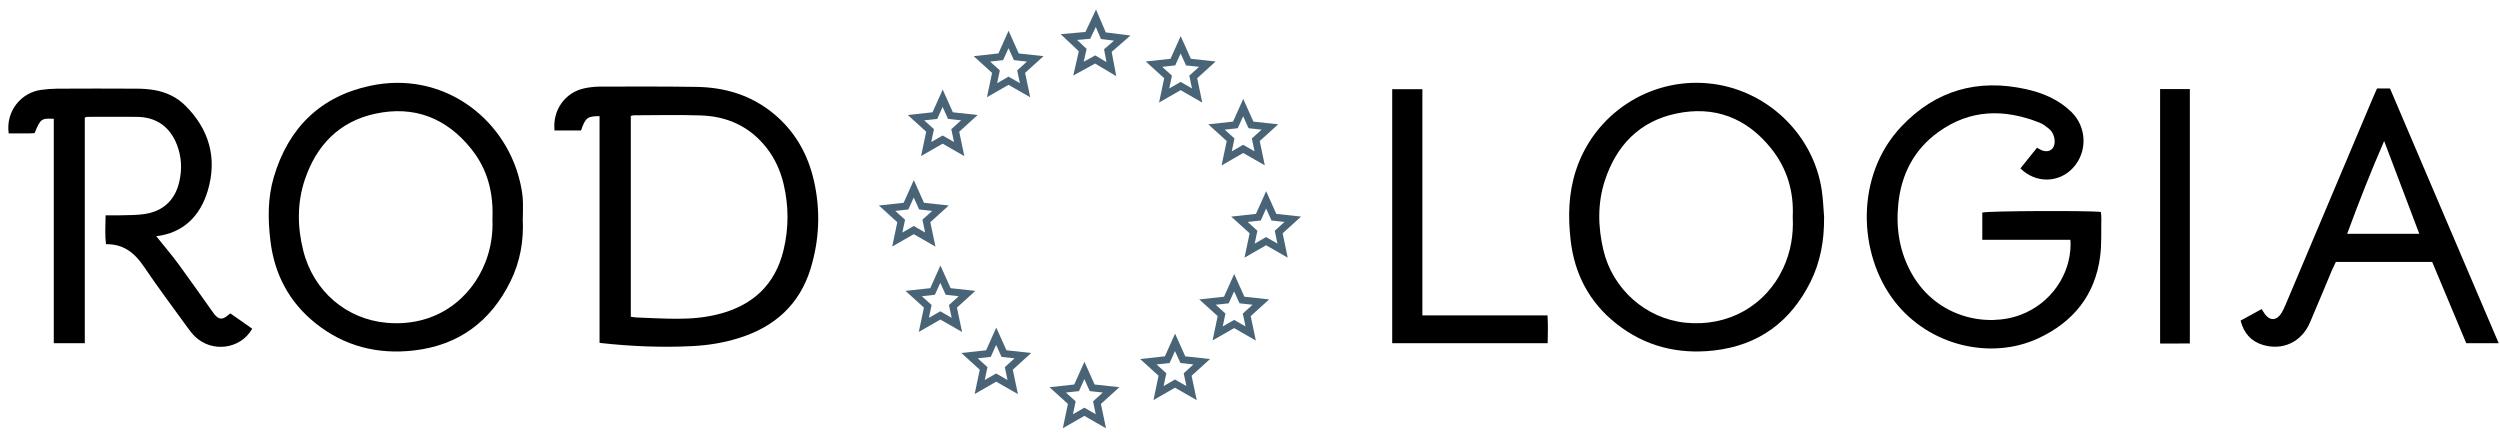
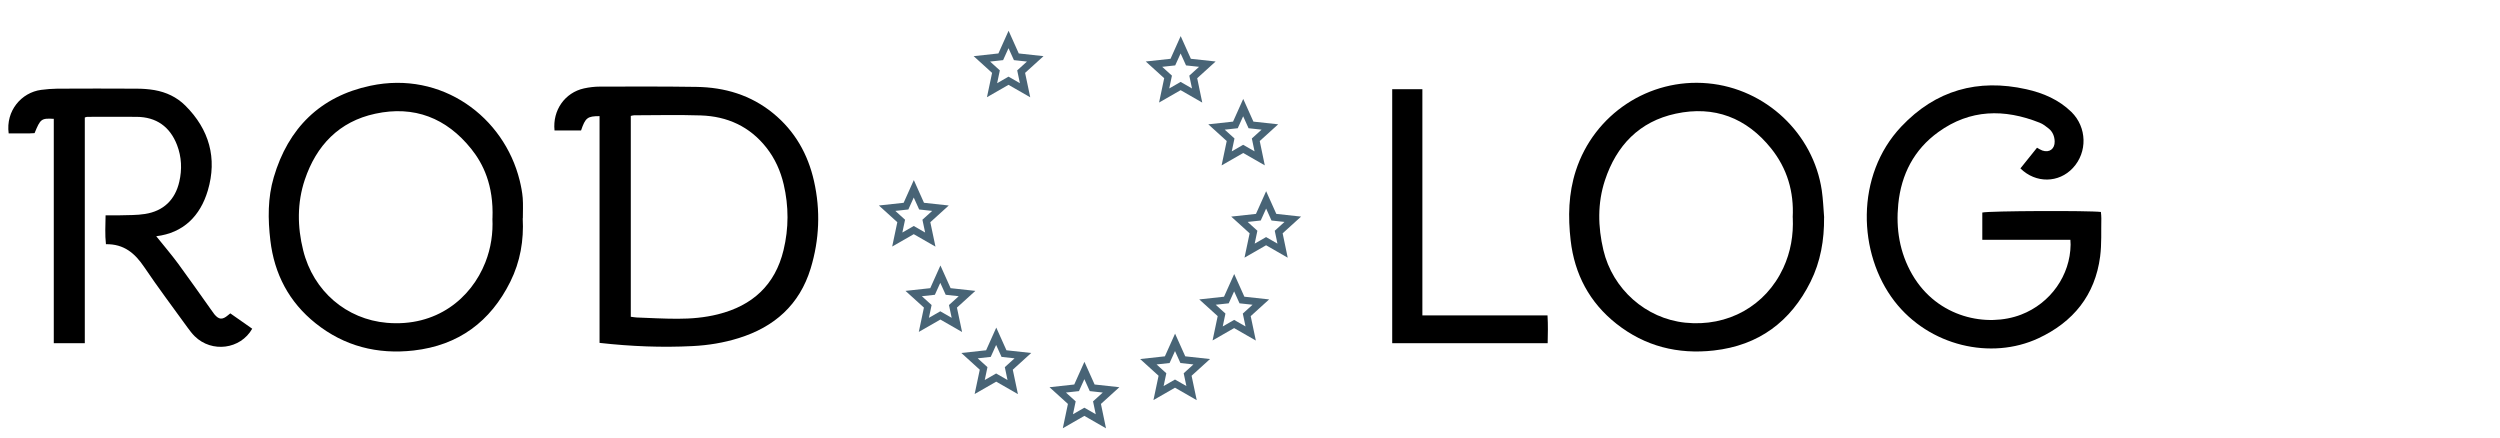
<svg xmlns="http://www.w3.org/2000/svg" width="240" height="42" viewBox="0 0 240 42" fill="none">
  <g id="Warstwa_1" clip-path="url(#clip0_21_3621)">
    <g id="Group">
      <path id="Vector" d="M57.557 32.917V11.149C56.396 11.149 56.198 11.299 55.782 12.522H53.234C53.036 10.582 54.231 8.888 56.068 8.485C56.567 8.376 57.093 8.314 57.612 8.314C60.692 8.307 63.78 8.294 66.86 8.342C69.578 8.383 72.072 9.12 74.216 10.869C76.306 12.576 77.563 14.796 78.144 17.385C78.779 20.199 78.663 23.013 77.823 25.772C76.757 29.256 74.346 31.393 70.91 32.459C69.469 32.91 67.987 33.149 66.491 33.224C63.547 33.374 60.61 33.258 57.557 32.917ZM60.556 30.41C60.788 30.437 60.952 30.471 61.109 30.478C62.42 30.526 63.725 30.601 65.036 30.601C66.348 30.601 67.652 30.492 68.93 30.171C72.235 29.344 74.414 27.357 75.22 24.01C75.726 21.92 75.726 19.803 75.234 17.699C74.933 16.415 74.4 15.226 73.581 14.181C71.976 12.139 69.817 11.162 67.263 11.081C65.139 11.012 63.008 11.06 60.877 11.067C60.774 11.067 60.679 11.101 60.556 11.128V30.41Z" fill="black" />
      <path id="Vector_2" d="M193.969 16.155C194.509 15.486 195.014 14.851 195.554 14.181C195.738 14.284 195.889 14.386 196.059 14.448C196.742 14.687 197.268 14.297 197.248 13.573C197.234 13.095 197.063 12.658 196.688 12.351C196.414 12.132 196.128 11.9 195.8 11.777C192.412 10.431 189.127 10.479 186.087 12.672C183.744 14.359 182.522 16.736 182.235 19.584C181.996 21.968 182.358 24.242 183.574 26.353C186.005 30.546 190.793 31.448 194.024 30.205C196.852 29.119 198.744 26.434 198.778 23.484C198.778 23.354 198.764 23.224 198.757 23.019H190.301V20.404C190.964 20.24 200.588 20.205 201.687 20.349C201.701 20.547 201.735 20.752 201.728 20.964C201.701 22.186 201.769 23.422 201.612 24.631C201.127 28.34 199.03 30.915 195.69 32.472C191.148 34.59 185.199 33.224 181.873 28.921C178.349 24.358 178.082 16.845 182.529 12.146C185.814 8.669 189.857 7.522 194.529 8.567C196.155 8.929 197.644 9.571 198.853 10.746C200.355 12.221 200.41 14.611 198.996 16.128C197.651 17.576 195.438 17.624 193.962 16.169L193.969 16.155Z" fill="black" />
      <path id="Vector_3" d="M50.181 20.95C50.297 23.081 49.942 25.13 48.992 27.042C47.087 30.881 44.02 33.155 39.717 33.647C36.234 34.043 33.044 33.237 30.291 31.031C27.744 28.996 26.337 26.305 25.954 23.081C25.715 21.039 25.695 18.996 26.282 17.016C27.662 12.31 30.742 9.25 35.557 8.232C42.435 6.77 48.385 11.237 49.887 17.316C50.024 17.869 50.133 18.436 50.181 19.003C50.229 19.652 50.194 20.308 50.194 20.957L50.181 20.95ZM47.278 20.97C47.401 17.747 46.363 15.697 45.243 14.297C42.866 11.326 39.758 10.11 36.029 10.916C32.559 11.661 30.367 13.956 29.26 17.255C28.516 19.474 28.543 21.776 29.103 24.023C30.08 27.971 33.276 30.655 37.135 30.99C41.889 31.4 45.229 28.654 46.595 25.185C47.142 23.798 47.34 22.35 47.271 20.977L47.278 20.97Z" fill="black" />
      <path id="Vector_4" d="M175.111 20.875C175.132 23.033 174.776 25.116 173.813 27.049C171.901 30.888 168.834 33.162 164.531 33.647C161.075 34.037 157.913 33.244 155.174 31.079C152.592 29.037 151.158 26.332 150.782 23.074C150.523 20.813 150.57 18.573 151.281 16.381C153.036 10.964 158.309 7.481 163.964 8C169.504 8.505 174.087 12.815 174.893 18.286C175.016 19.147 175.05 20.014 175.118 20.882L175.111 20.875ZM172.099 20.875C172.229 18.416 171.573 16.176 170.03 14.25C167.666 11.306 164.572 10.117 160.877 10.91C157.373 11.661 155.174 13.97 154.074 17.31C153.35 19.509 153.398 21.77 153.924 24.003C154.812 27.773 158.015 30.587 161.785 30.977C165.87 31.4 169.504 29.372 171.197 25.724C171.908 24.188 172.181 22.569 172.106 20.875H172.099Z" fill="black" />
      <path id="Vector_5" d="M8.134 32.95H5.163V11.408C3.968 11.34 3.879 11.408 3.319 12.781C3.148 12.788 2.964 12.808 2.773 12.808C2.124 12.808 1.468 12.808 0.833 12.808C0.539 10.629 2.062 8.881 3.947 8.628C4.46 8.56 4.979 8.519 5.498 8.512C8.039 8.498 10.573 8.498 13.114 8.512C13.687 8.512 14.261 8.553 14.828 8.649C15.955 8.847 16.966 9.318 17.785 10.131C20.094 12.426 20.866 15.192 19.951 18.286C19.227 20.731 17.608 22.363 14.999 22.678C15.695 23.545 16.433 24.406 17.109 25.321C18.175 26.769 19.199 28.244 20.244 29.706C20.354 29.863 20.463 30.02 20.579 30.17C21.016 30.696 21.351 30.717 21.884 30.266C21.945 30.218 22.006 30.164 22.109 30.082C22.812 30.573 23.516 31.072 24.213 31.557C23.086 33.544 20.333 33.886 18.701 32.288C18.427 32.021 18.202 31.714 17.977 31.407C16.59 29.487 15.163 27.595 13.838 25.628C12.957 24.324 11.912 23.415 10.17 23.443C10.067 22.521 10.122 21.646 10.136 20.67C10.627 20.67 11.058 20.683 11.481 20.67C12.301 20.642 13.127 20.67 13.926 20.54C15.702 20.26 16.816 19.174 17.212 17.446C17.485 16.264 17.437 15.069 16.993 13.915C16.31 12.152 14.999 11.23 13.114 11.217C11.529 11.203 9.944 11.217 8.367 11.217C8.319 11.217 8.264 11.244 8.141 11.278V32.937L8.134 32.95Z" fill="black" />
-       <path id="Vector_6" d="M239.875 32.95H236.761C235.668 30.348 234.582 27.746 233.489 25.144H224.241C224.125 25.396 223.988 25.663 223.872 25.929C223.168 27.609 222.472 29.29 221.755 30.963C220.962 32.828 219.132 33.695 217.206 33.101C216.072 32.752 215.403 31.96 215.095 30.779C215.785 30.403 216.427 30.055 217.117 29.672C217.226 29.836 217.315 29.993 217.417 30.137C217.896 30.806 218.531 30.799 218.988 30.102C219.166 29.829 219.296 29.529 219.426 29.228C222.219 22.623 225.006 16.012 227.792 9.407C227.915 9.106 228.052 8.813 228.195 8.492H229.439C232.888 16.585 236.364 24.72 239.875 32.95ZM232.253 22.446C231.112 19.434 229.992 16.483 228.879 13.539C227.588 16.49 226.433 19.441 225.327 22.446H232.253Z" fill="black" />
      <path id="Vector_7" d="M133.659 8.56H136.548V30.28H148.562C148.617 31.202 148.597 32.056 148.576 32.944H133.652V8.56H133.659Z" fill="black" />
-       <path id="Vector_8" d="M207.37 8.553H210.225V32.971C209.74 32.971 209.262 32.978 208.784 32.978C208.327 32.978 207.869 32.978 207.37 32.978V8.553Z" fill="black" />
    </g>
    <g id="Group_2">
-       <path id="Vector_9" d="M107.179 7.324L105.13 6.101L103.033 7.249L103.566 4.92L101.824 3.28L104.201 3.069L105.218 0.91L106.154 3.11L108.524 3.41L106.721 4.981L107.165 7.331L107.179 7.324ZM105.143 5.316L106.222 5.965L105.99 4.728L106.94 3.902L105.69 3.745L105.198 2.584L104.658 3.724L103.402 3.834L104.317 4.694L104.037 5.924L105.143 5.316Z" fill="#486476" />
      <path id="Vector_10" d="M98.887 9.332L96.817 8.143L94.748 9.332L95.24 6.996L93.471 5.391L95.847 5.131L96.824 2.952L97.801 5.131L100.178 5.391L98.409 6.996L98.901 9.332H98.887ZM96.817 7.358L97.91 7.986L97.651 6.757L98.586 5.91L97.337 5.773L96.817 4.626L96.298 5.773L95.048 5.91L95.984 6.757L95.725 7.986L96.817 7.358Z" fill="#486476" />
-       <path id="Vector_11" d="M92.562 14.98L90.493 13.792L88.423 14.98L88.915 12.645L87.146 11.039L89.523 10.78L90.5 8.601L91.476 10.78L93.853 11.039L92.084 12.645L92.576 14.98H92.562ZM90.493 13.007L91.586 13.635L91.326 12.399L92.262 11.552L91.012 11.415L90.493 10.268L89.974 11.415L88.724 11.552L89.66 12.399L89.4 13.635L90.493 13.007Z" fill="#486476" />
      <path id="Vector_12" d="M89.789 23.668L87.72 22.48L85.65 23.668L86.142 21.332L84.373 19.727L86.75 19.468L87.727 17.289L88.703 19.468L91.08 19.727L89.311 21.332L89.803 23.668H89.789ZM87.72 21.695L88.813 22.323L88.553 21.093L89.489 20.247L88.239 20.11L87.72 18.962L87.201 20.11L85.951 20.247L86.886 21.093L86.627 22.323L87.72 21.695Z" fill="#486476" />
      <path id="Vector_13" d="M92.344 31.864L90.274 30.676L88.205 31.864L88.697 29.529L86.927 27.924L89.304 27.664L90.281 25.485L91.258 27.664L93.635 27.924L91.866 29.529L92.358 31.864H92.344ZM90.267 29.884L91.36 30.512L91.101 29.283L92.037 28.436L90.787 28.299L90.267 27.152L89.748 28.299L88.498 28.436L89.434 29.283L89.175 30.512L90.267 29.884Z" fill="#486476" />
      <path id="Vector_14" d="M97.705 37.827L95.636 36.639L93.566 37.827L94.058 35.492L92.289 33.886L94.666 33.627L95.642 31.448L96.619 33.627L98.996 33.886L97.227 35.492L97.719 37.827H97.705ZM95.629 35.853L96.722 36.482L96.462 35.246L97.398 34.399L96.148 34.262L95.629 33.115L95.11 34.262L93.86 34.399L94.796 35.246L94.536 36.482L95.629 35.853Z" fill="#486476" />
      <path id="Vector_15" d="M106.168 41.113L104.098 39.924L102.029 41.113L102.521 38.777L100.752 37.172L103.128 36.912L104.105 34.733L105.082 36.912L107.459 37.172L105.69 38.777L106.175 41.113H106.168ZM102.329 37.684L103.265 38.531L103.005 39.767L104.098 39.139L105.191 39.767L104.932 38.531L105.867 37.684L104.617 37.547L104.098 36.4L103.579 37.547L102.329 37.684Z" fill="#486476" />
      <path id="Vector_16" d="M114.87 38.408L112.8 37.219L110.731 38.408L111.223 36.072L109.454 34.467L111.83 34.207L112.807 32.029L113.784 34.207L116.161 34.467L114.392 36.072L114.884 38.408H114.87ZM112.8 36.434L113.893 37.062L113.634 35.833L114.569 34.986L113.319 34.849L112.8 33.702L112.281 34.849L111.031 34.986L111.967 35.833L111.707 37.062L112.8 36.434Z" fill="#486476" />
      <path id="Vector_17" d="M120.545 32.684L118.476 31.496L116.406 32.684L116.898 30.348L115.129 28.743L117.506 28.483L118.483 26.305L119.459 28.483L121.836 28.743L120.067 30.348L120.559 32.684H120.545ZM118.476 30.71L119.569 31.338L119.309 30.102L120.245 29.255L118.995 29.119L118.476 27.971L117.957 29.119L116.707 29.255L117.643 30.102L117.383 31.338L118.476 30.71Z" fill="#486476" />
      <path id="Vector_18" d="M123.612 24.734L121.543 23.545L119.473 24.734L119.965 22.398L118.196 20.793L120.573 20.533L121.549 18.355L122.526 20.533L124.903 20.793L123.134 22.398L123.619 24.734H123.612ZM119.774 21.305L120.709 22.152L120.45 23.388L121.543 22.76L122.635 23.388L122.376 22.152L123.312 21.305L122.062 21.169L121.549 20.021L121.03 21.169L119.78 21.305H119.774Z" fill="#486476" />
      <path id="Vector_19" d="M117.274 15.875L117.765 13.539L115.996 11.934L118.373 11.675L119.35 9.496L120.327 11.675L122.704 11.934L120.935 13.539L121.42 15.875L119.35 14.687L117.281 15.875H117.274ZM119.343 13.901L120.436 14.53L120.177 13.293L121.112 12.447L119.862 12.31L119.343 11.162L118.824 12.31L117.574 12.447L118.51 13.293L118.25 14.53L119.343 13.901Z" fill="#486476" />
      <path id="Vector_20" d="M115.409 9.844L113.34 8.656L111.27 9.844L111.762 7.508L109.993 5.903L112.37 5.644L113.346 3.465L114.323 5.644L116.7 5.903L114.931 7.508L115.416 9.844H115.409ZM111.571 6.415L112.506 7.262L112.247 8.492L113.34 7.863L114.432 8.492L114.173 7.262L115.109 6.415L113.859 6.279L113.34 5.131L112.82 6.279L111.571 6.415Z" fill="#486476" />
    </g>
  </g>
  <defs>
    <clipPath id="clip0_21_3621">
      <rect width="239.069" height="40.202" fill="white" transform="translate(0.806 0.91)" />
    </clipPath>
  </defs>
</svg>